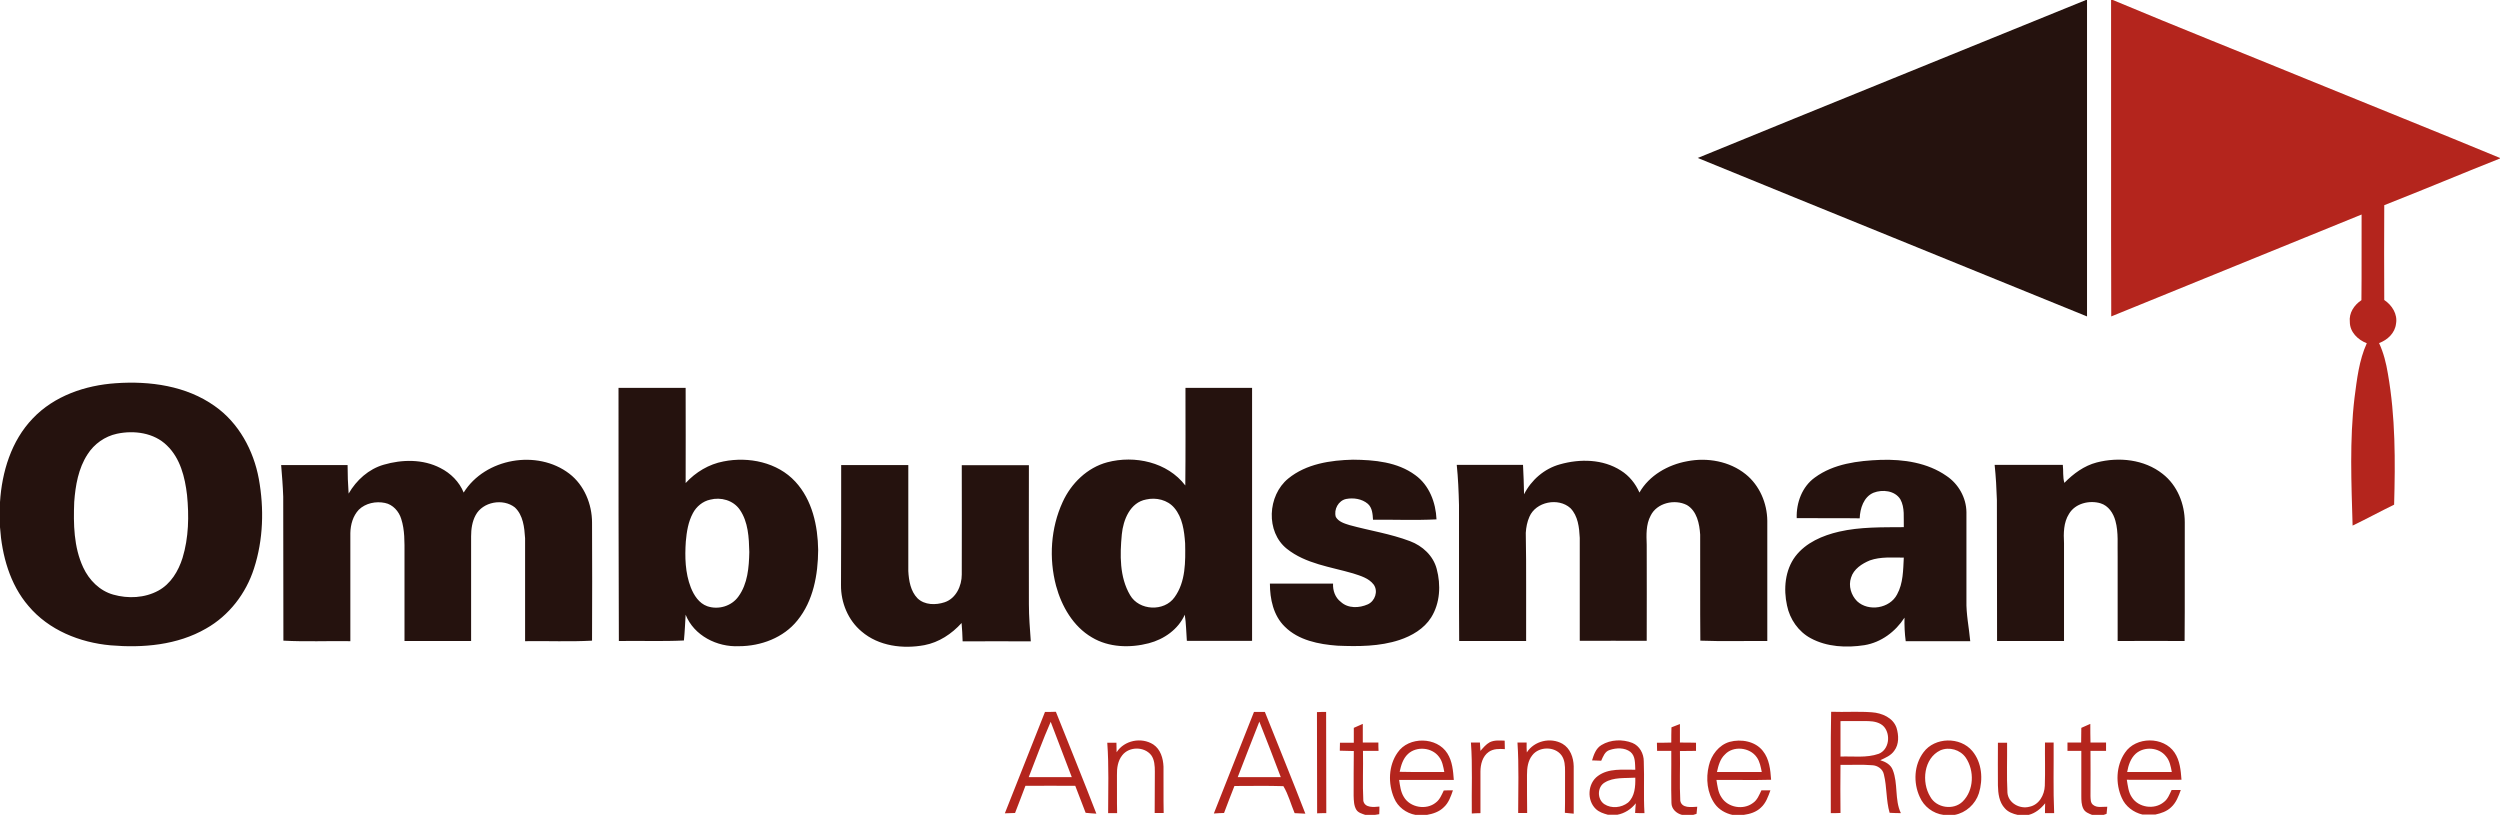
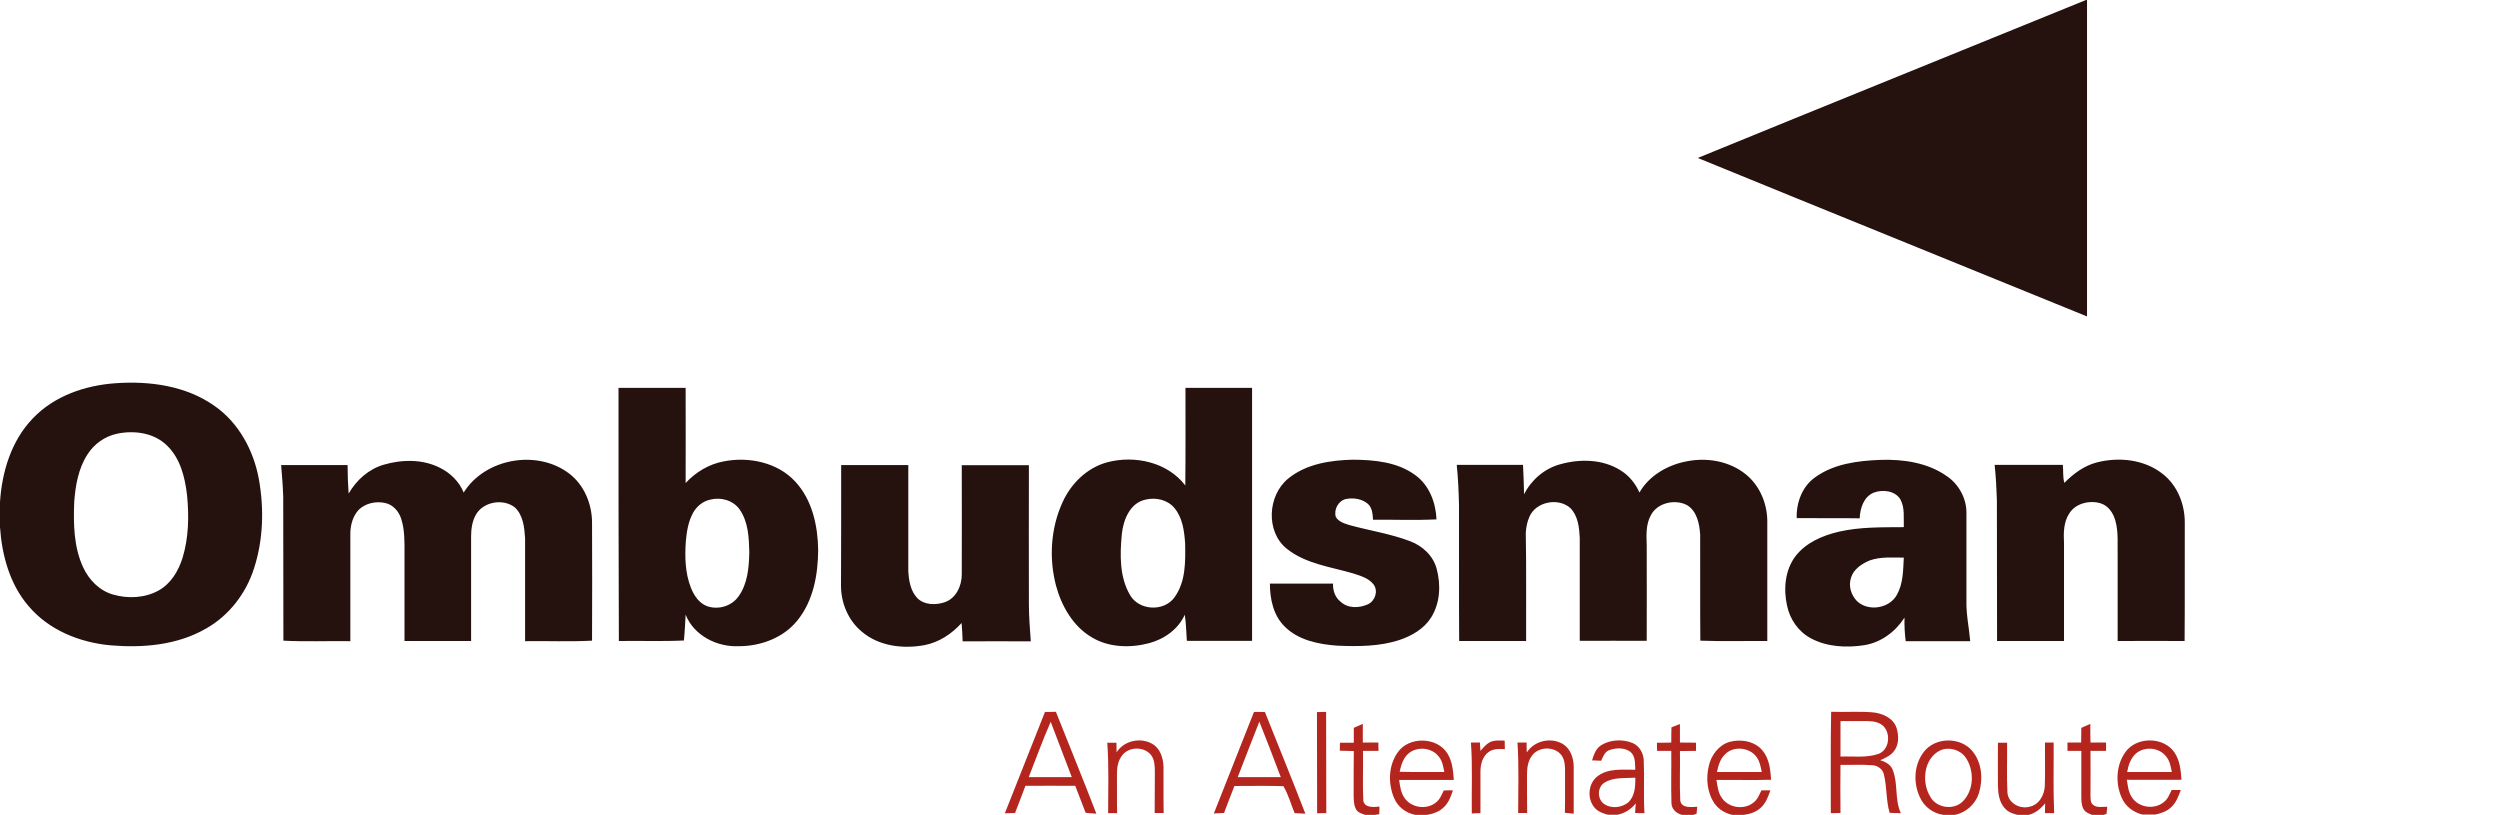
<svg xmlns="http://www.w3.org/2000/svg" version="1.1" id="Layer_1" x="0px" y="0px" viewBox="0 0 1445 471" style="enable-background:new 0 0 1445 471;" xml:space="preserve">
  <style type="text/css"> .st0{fill:#25120E;} .st1{fill:#B4251D;} .st2{display:none;fill:#25120E;} </style>
  <path class="st0" d="M1205.7,0h0.6v182.9c-75-30.6-150-60.9-225-91.6C1056,60.7,1130.9,30.5,1205.7,0z" />
-   <path class="st1" d="M1220.2,0h1c37.5,15.7,75.3,30.7,112.9,46.1c36.9,15.1,74,29.9,110.9,45.2v0.3c-22.4,8.9-44.5,18.2-66.9,27 c-0.1,18.3-0.1,36.5,0,54.8c4.5,3,7.8,8.2,6.8,13.7c-0.6,5.4-4.9,9.4-9.8,11.2c2.6,5.6,4.1,11.6,5.1,17.7c4.4,25,4.3,50.5,3.6,75.7 c-8,3.9-15.9,8.2-24,12.1c-0.7-24.6-1.8-49.3,1.1-73.8c1.4-10.7,2.6-21.7,7.1-31.6c-5.2-2-9.8-6.5-9.8-12.3 c-0.6-5.2,2.5-9.8,6.7-12.6c0.2-16.5,0-33,0.1-49.5c-48.2,19.7-96.5,39.2-144.7,58.9C1220.1,121.9,1220.3,61,1220.2,0L1220.2,0z" />
  <path class="st0" d="M18.9,241.9c12.4-13.1,30.4-19.2,48-20.4c19.7-1.4,40.8,1.5,57.2,13.2c13.9,9.7,22.5,25.7,25.5,42.1 c3.1,17.1,2.6,35.2-2.8,51.8c-4.6,14.4-14.4,27.2-27.7,34.7c-16.6,9.6-36.5,11.3-55.2,9.7c-17.8-1.6-35.7-8.8-47.4-22.7 C5.7,337.8,1.1,321,0,304.7v-14.5C1.1,272.8,6.5,254.8,18.9,241.9L18.9,241.9z M67.6,250.7c-7,1.5-13.2,5.9-17,11.9 c-5.3,8.1-7,18-7.7,27.5c-0.5,12.8-0.3,26.1,5.2,37.9c3.4,7.3,9.5,13.5,17.4,15.7c8.5,2.4,18.1,2,26-2.3c7.2-3.9,11.6-11.3,14-18.9 c3.6-11.8,3.8-24.3,2.6-36.4c-1.2-10.3-3.9-21.2-11.6-28.6C89,250.1,77.5,248.6,67.6,250.7L67.6,250.7z M268,284.7 c12.4-19.9,42.6-25.1,61.1-10.9c8.6,6.6,13.1,17.6,13.1,28.3c0.1,22.7,0.1,45.5,0,68.2c-12.8,0.7-25.8,0.1-38.7,0.3v-59.5 c-0.4-6.2-1.1-13.3-5.9-17.8c-6.8-5.4-18.6-3.3-22.7,4.5c-2,3.7-2.6,8-2.6,12.2v60.5h-38.5V320c0-6.7,0.2-13.6-1.9-20.1 c-1.3-4.3-4.8-8.3-9.4-9.2c-5.2-1.1-11.2,0.1-15.1,3.9c-3.4,3.6-4.8,8.6-4.9,13.5v62.5c-12.9-0.2-25.8,0.4-38.7-0.3 c-0.1-27.7,0-55.5-0.1-83.2c-0.2-6.1-0.7-12.2-1.2-18.3h38.4c0,5.5,0.2,11,0.6,16.5c4.5-7.8,11.6-14.2,20.3-16.7 c10.6-3.1,22.7-3.3,32.7,1.9C260.5,273.5,265.5,278.5,268,284.7L268,284.7z M744.6,276.6C755,268.1,769,266,782,265.7 c12.4,0.1,25.7,1.3,36,8.9c8.1,5.8,11.9,15.9,12.3,25.6c-12.2,0.6-24.4,0.1-36.7,0.2c-0.2-3.2-0.4-6.9-3-9.2 c-3.4-2.9-8.3-3.6-12.5-2.8c-4.5,0.9-7.3,6.1-6,10.4c1.6,2.8,5,3.8,7.9,4.7c11.6,3.2,23.7,5,35,9.3c7.2,2.7,13.4,8.4,15.4,16 c2.5,9.3,2,19.8-3.2,28.1c-4.1,6.5-11.1,10.6-18.3,13c-11.5,3.8-23.9,3.8-35.9,3.3c-10.8-0.8-22.5-3.1-30.4-11 c-6.6-6.4-8.6-16-8.6-24.9c12.2,0,24.4,0.1,36.5,0c-0.2,4,1.2,8.1,4.5,10.6c4.2,3.9,10.7,3.6,15.6,1.4c4.2-1.9,6.1-7.6,3.4-11.4 c-2.9-3.8-7.7-5.1-12-6.5c-13-3.8-27.3-5.5-38.2-14.2C731.5,307.4,732.6,286.4,744.6,276.6z M975.2,266.6c11.6-2.3,24.5,0,33.8,7.5 c8,6.4,12.4,16.7,12.5,26.9v69.5c-12.9-0.1-25.8,0.3-38.7-0.2c-0.2-20.4,0-40.8-0.1-61.3c-0.4-6.3-1.9-13.7-7.7-17.1 c-7.1-3.6-17.3-1.2-20.9,6.1c-2.8,5.2-2.5,11.2-2.3,16.9c0,18.5,0.1,37,0,55.5c-12.9-0.1-25.8,0-38.7,0v-59.5 c-0.3-6-1-12.7-5.4-17.2c-7-6.3-20-3.7-23.7,5c-1.3,2.9-1.9,6.1-2.1,9.3c0.4,20.8,0.1,41.6,0.2,62.5h-38.7 c-0.2-26.2,0-52.4-0.1-78.6c-0.2-7.8-0.5-15.5-1.3-23.2h38.3c0.3,5.7,0.5,11.3,0.6,17c4.2-8.3,11.7-14.8,20.7-17.3 c11.6-3.3,24.9-3.1,35.3,3.6c4.8,3,8.4,7.5,10.7,12.7C953.2,274.8,964.1,268.6,975.2,266.6L975.2,266.6z M1211.9,267.3 c12.8-3.3,27.5-1.8,38.1,6.6c8.5,6.6,12.8,17.4,12.8,28c-0.1,22.9,0.1,45.7-0.1,68.6c-12.9-0.1-25.8,0-38.7,0V322 c-0.2-7,0.6-14.2-1.3-21c-1.2-4.4-4-8.7-8.6-10.1c-6.4-1.9-14.6,0-18.2,6.1c-3.2,5-3.2,11.2-2.9,17v56.5h-38.7 c-0.1-27.2,0-54.3-0.1-81.5c-0.2-6.8-0.6-13.5-1.3-20.3h39.4c0.4,3.4-0.1,7,0.9,10.4C1198.4,273.8,1204.6,269.2,1211.9,267.3 L1211.9,267.3z M486.2,268.8H525v61.3c0.3,5.5,1.3,11.6,5.3,15.7c4.1,4,10.6,4,15.7,2.3c6.6-2.2,9.9-9.5,9.9-16 c0.1-21.1,0-42.2,0-63.2h38.8c-0.1,26.8,0,53.5,0,80.3c0,7.2,0.6,14.4,1.1,21.5c-13.1-0.1-26.2,0-39.4,0c-0.1-3.5-0.3-7.1-0.6-10.6 c-5.7,6.3-13.1,11.2-21.5,12.8c-12.4,2.3-26.4,0.6-36.3-7.9c-7.8-6.5-12-16.7-11.9-26.8C486.2,314.9,486.2,291.8,486.2,268.8 L486.2,268.8z M357.5,224.2h38.8c0,18.3,0.1,36.7,0,55c5.8-6.3,13.4-10.9,21.9-12.5c14.5-2.9,31.2,0.5,41.5,11.7 c9.8,10.6,13,25.5,13.2,39.5c-0.1,14.3-2.8,29.4-12,40.7c-8,10-21.1,14.9-33.8,14.9c-12.6,0.6-26-6.1-30.8-18.2 c-0.3,5-0.5,9.9-1,14.9c-12.5,0.6-25.1,0.1-37.6,0.3C357.5,321.8,357.5,273,357.5,224.2L357.5,224.2z M410.5,288.8 c-4.3,0.9-8,4-10,7.8c-2.7,5-3.6,10.7-4.1,16.4c-0.6,8.9-0.4,18.1,2.9,26.6c1.8,4.5,4.7,9.1,9.5,10.8c6.4,2.2,14,0,18-5.6 c5.4-7.4,6.1-16.9,6.3-25.7c-0.2-8.4-0.6-17.4-5.5-24.5C423.8,289.1,416.6,287.2,410.5,288.8L410.5,288.8z M685.2,224.2h38.5v146.2 c-12.6,0.1-25.1,0-37.7,0c-0.4-5-0.4-10.1-1.2-15.1c-3.8,8.5-12,14.2-20.8,16.5c-10.8,2.8-23.1,2.5-32.9-3.4 c-10.8-6.3-17.5-18-20.7-29.8c-4.2-15.9-3.1-33.4,3.8-48.4c4.9-10.8,14.2-19.9,25.8-23c15.9-4.2,34.8-0.1,45.1,13.4 C685.3,261.8,685.2,243,685.2,224.2L685.2,224.2z M662.5,288.7c-9.3,1.7-13.3,11.8-14.1,20.2c-1.1,11.7-1.4,24.6,4.8,35.1 c5.2,9,19.7,9.7,25.7,1.2c6.5-9,6.3-20.6,6.1-31.2c-0.5-7.1-1.5-14.9-6.3-20.5C674.8,288.9,668.2,287.4,662.5,288.7L662.5,288.7z M1049,276c10.9-8,24.9-9.7,38.1-10.2c13.1-0.4,27,1.6,38,9.3c6.9,4.6,11.4,12.6,11.5,20.9v51.1c-0.2,7.9,1.5,15.7,2.2,23.5h-37.3 c-0.6-4.5-0.8-9-0.7-13.6c-5.2,8.1-13.5,14.3-23.1,15.9c-10.4,1.6-21.7,1.1-31.1-4c-7.1-3.8-12.1-11-13.7-18.9 c-2.1-9.5-1.2-20.4,4.8-28.4c6.1-8,15.8-12.1,25.3-14.3c12.2-2.8,24.9-2.5,37.4-2.6c-0.2-5.4,0.7-11.2-2-16.1 c-3.2-5.1-10.4-5.8-15.5-3.8c-5.7,2.4-7.8,9.1-8,14.8c-12.1-0.2-24.3,0-36.4-0.1C1038.2,290.6,1041.6,281.3,1049,276L1049,276z M1080.8,323.9c-4.6,1.9-9.4,5-10.9,10c-1.6,4.7,0,10.1,3.5,13.6c6.6,6.2,18.9,4.2,23.1-3.9c3.6-6.5,3.5-14.1,3.9-21.3 C1093.8,322.3,1087,321.7,1080.8,323.9L1080.8,323.9z" />
  <path class="st1" d="M761.2,411.6c1.8-0.1,3.5-0.1,5.3-0.1c0.1,19.5,0,39,0.1,58.5c-1.8,0-3.6,0-5.3,0.1 C761.2,450.6,761.3,431.1,761.2,411.6z M580.8,470.1c7.7-19.5,15.5-39.1,23.2-58.6c2.1,0,4.2,0,6.3-0.1 c7.8,19.6,15.8,39.2,23.4,58.9c-2.1-0.1-4.2-0.3-6.2-0.5c-1.9-5.2-4.1-10.4-6-15.6c-9.6,0-19.2-0.1-28.8,0c-1.9,5.2-4,10.4-6,15.7 C584.7,470,582.8,470,580.8,470.1z M594.6,449.2h24.9c-4-10.7-8.2-21.3-12.2-32C602.7,427.7,598.8,438.5,594.6,449.2z M701.6,470.2 c7.7-19.6,15.5-39.1,23.2-58.7h6.3c7.8,19.6,15.8,39.1,23.4,58.8c-2.1-0.1-4.2-0.2-6.2-0.3c-2.2-5.2-3.6-10.8-6.5-15.6 c-9.4-0.3-18.9-0.1-28.3-0.1c-2,5.2-4.1,10.4-6,15.6C705.6,470,703.6,470,701.6,470.2L701.6,470.2z M727.9,417.1 c-4.2,10.7-8.4,21.4-12.5,32.1h24.9C736.2,438.5,732.2,427.8,727.9,417.1z M1058.2,470c0.1-19.5-0.2-39.1,0.2-58.6 c7.8,0.3,15.7-0.3,23.5,0.3c5.8,0.4,12.3,3.1,14.3,9c1.3,4.3,1.5,9.5-1.3,13.2c-1.9,2.8-5.1,4.1-8.1,5.5c3,0.9,6,2.5,7.2,5.6 c3.2,8,1,17.2,4.7,25c-2.2,0-4.3-0.1-6.5-0.2c-2.1-7.2-1.5-14.8-3.3-22.1c-0.6-3.2-3.7-5.3-6.8-5.4c-6.1-0.5-12.2-0.1-18.3-0.2 c-0.1,9.3-0.1,18.5,0,27.8C1061.9,470,1060.1,470,1058.2,470L1058.2,470z M1063.8,416.8v20.5c7.3-0.3,15,0.9,22.1-1.6 c6-2.4,7-11,3.1-15.6c-2.2-2.5-5.8-3.2-9-3.3C1074.6,416.7,1069.2,416.8,1063.8,416.8z M782.5,420.7c1.7-0.8,3.5-1.5,5.2-2.3v10.8h9 c0,1.6,0,3.2,0.1,4.8h-9c0.2,9.6-0.3,19.3,0.2,28.9c0.9,4.2,6.1,3.6,9.3,3.3c0,1.1,0,3.3-0.1,4.4c-0.6,0.1-1.9,0.3-2.5,0.4h-5.6 c-1.9-0.7-4-1.2-5.1-2.9c-1.5-2.4-1.5-5.4-1.6-8.1c0-8.6,0-17.3,0.1-25.9c-2.7-0.1-5.4-0.1-8.1-0.2c0-1.6,0.1-3.1,0.1-4.6h8 L782.5,420.7L782.5,420.7z M966.1,420.4c1.6-0.6,3.3-1.3,4.9-1.9v10.7c3.1,0,6.2,0,9.3,0.1v4.7c-3.1,0-6.2,0.1-9.3,0.1 c0.2,9.6-0.3,19.2,0.2,28.7c0.8,4.5,6.4,3.7,9.8,3.5c-0.1,1-0.3,3.1-0.4,4.1c-0.5,0.1-1.4,0.4-1.9,0.6h-6.5 c-3.2-0.8-6.1-3.4-6.1-6.9c-0.3-10,0-20.1-0.1-30.1h-8.2c0-1.6-0.1-3.2-0.1-4.7c2.8,0,5.5,0,8.3-0.1 C966,426.3,966,423.4,966.1,420.4L966.1,420.4z M1203,420.7c1.7-0.8,3.5-1.5,5.2-2.3c0,3.6,0,7.2,0.1,10.8h9v4.8h-9 c0.1,8.7,0,17.3,0,26c0.1,1.8-0.1,4,1.5,5.2c2.3,1.9,5.5,1,8.2,1.1c-0.1,1-0.3,3-0.4,4.1c-0.4,0.2-1.3,0.5-1.7,0.6h-6.7 c-1.9-0.8-4-1.5-5-3.5c-1.2-2.3-1.2-5-1.2-7.5v-26h-8v-4.8h7.9C1202.9,426.4,1203,423.6,1203,420.7L1203,420.7z M645.4,434.8 c4.4-6.9,14.3-8.9,21.2-4.5c4.2,2.8,5.7,8,5.9,12.8c0.1,8.9-0.1,17.9,0.1,26.8h-5.2c0.1-8,0-16,0.1-24c0-3.2-0.2-6.8-2.1-9.4 c-4-5.1-12.7-5.1-16.7,0c-2.6,3.2-3.2,7.5-3.1,11.5c0.1,7.3-0.1,14.6,0.1,22h-5.2c0-13.6,0.5-27.2-0.5-40.7h5.3 C645.3,431.1,645.4,433,645.4,434.8L645.4,434.8z M861.1,429c2.7-1.3,5.7-1,8.6-0.9c0,1.6,0.1,3.2,0.1,4.9c-3.2-0.2-6.6-0.3-9.3,1.6 c-3.6,2.5-4.8,7.2-4.8,11.4v24c-1.7,0-3.4,0.1-5,0.2c-0.2-13.7,0.5-27.4-0.5-41h5.2l0.3,4.8C857.3,432.2,858.9,430.2,861.1,429z M882.5,434.9c4.3-6.7,13.7-8.9,20.6-5c4.5,2.6,6.4,8,6.5,13v27.4c-1.7-0.2-3.4-0.3-5.1-0.5c0.2-8,0-15.9,0.1-23.9 c0-3.2-0.1-6.7-2.1-9.4c-3.9-5.2-12.9-5.1-16.8,0c-2.6,3.2-3.1,7.4-3.1,11.4c0,7.3,0,14.6,0.1,22h-5.2c0-13.6,0.5-27.2-0.4-40.7h5.3 C882.3,431.1,882.4,433,882.5,434.9L882.5,434.9z M1182,429.2h5c0.1,13.6-0.3,27.2,0.3,40.8h-5.3c0-1.9,0-3.8,0.1-5.7 c-2.5,3.1-5.6,5.7-9.5,6.7h-6.4c-2.7-0.6-5.5-1.6-7.4-3.8c-3.3-3.5-3.9-8.6-4-13.2c-0.1-8.2,0-16.5,0-24.7h5.3 c0.1,9.6-0.3,19.3,0.2,28.9c0.5,6,7.2,9.6,12.7,8.1c5.6-1.1,8.7-6.8,8.9-12.1C1182.2,445.8,1181.9,437.5,1182,429.2L1182,429.2z M807.8,435c6.4-9.5,22.8-9.2,28.8,0.5c2.9,4.6,3.3,10.1,3.7,15.3h-31.6c0.5,3.4,0.9,6.9,2.7,9.8c3.6,6.2,13,7.8,18.5,3.3 c2.3-1.7,3.4-4.5,4.6-7c1.8-0.1,3.5-0.1,5.3-0.1c-1.2,3.5-2.5,7.3-5.3,9.8c-2.6,2.6-6.2,3.8-9.7,4.4h-6.7c-5.4-1-10.2-4.6-12.3-9.7 C802.2,452.9,802.5,442.5,807.8,435L807.8,435z M813.8,435.8c-2.9,2.7-4,6.6-4.8,10.3c8.6,0.2,17.2,0.1,25.8,0.1 c-0.6-3.1-1.1-6.3-3.1-8.8C827.6,431.9,818.7,431.2,813.8,435.8z M999.7,428.8c6.6-1.8,14.8-0.4,19.2,5.2c3.8,4.7,4.4,10.9,4.8,16.7 c-10.5,0.3-21.1,0-31.6,0.1c0.6,3.5,0.9,7.2,3,10.2c3.7,5.8,12.5,7.3,18,3.2c2.6-1.7,3.7-4.7,5-7.4h5.2c-1.3,3.6-2.6,7.4-5.5,10 c-2.7,2.6-6.3,3.7-9.9,4.2h-6.6c-4-0.9-7.7-3-10.1-6.3c-4.5-6.3-5.3-14.7-3.5-22.1C989.1,436.4,993.5,430.6,999.7,428.8L999.7,428.8 z M997,436.1c-2.8,2.6-3.8,6.5-4.6,10.1h25.9c-0.6-2.9-1.1-6-2.9-8.5C1011.4,431.9,1001.8,430.9,997,436.1z M1111.8,434.8 c6.5-8.8,21.2-9.1,28.2-0.7c5.6,6.7,6.3,16.3,3.8,24.4c-2,6.3-7.5,11.3-14,12.5h-6.5c-6-0.8-11.3-4.8-13.7-10.4 C1105.8,452.4,1106.3,442.1,1111.8,434.8z M1121.5,433.7c-9.6,4.6-11,18.4-5.8,26.8c3.5,6.5,13.4,8,18.7,2.8 c6.6-6.5,6.9-17.9,1.8-25.4C1133,433.3,1126.6,431.5,1121.5,433.7L1121.5,433.7z M1228.2,435.1c6.3-9.5,22.4-9.5,28.7-0.1 c3.1,4.6,3.6,10.3,4,15.7c-10.5,0.1-21.1,0-31.6,0c0.6,3.5,0.9,7.2,2.9,10.1c3.8,6,13,7.4,18.5,2.8c2.3-1.7,3.3-4.5,4.5-7h5.3 c-1.3,3.6-2.7,7.4-5.6,10c-2.5,2.4-5.8,3.5-9.1,4.2h-7.5c-5.1-1.2-9.8-4.7-11.9-9.6C1222.7,453.1,1223,442.7,1228.2,435.1 L1228.2,435.1z M1234.5,435.6c-3,2.7-4.3,6.7-5,10.6h25.8c-0.6-3.2-1.2-6.6-3.4-9.1C1247.8,431.9,1239.4,431.3,1234.5,435.6z M925.7,430.6c5.3-3.2,12.2-3.4,17.8-1.2c4.2,1.7,6.6,6.2,6.6,10.6c0.4,10-0.2,20,0.4,30c-1.8,0-3.6,0-5.4-0.1 c0.1-1.9,0.2-3.7,0.4-5.6c-2.7,3.4-6.4,5.8-10.6,6.6h-5.6c-2.5-0.7-5-1.5-6.9-3.3c-5.3-5-4.8-14.8,1.2-19.1 c6.2-4.6,14.4-3.5,21.6-3.6c-0.2-3.5,0.2-7.8-2.8-10.3c-3.4-2.6-8.2-2.4-12-1.1c-2.8,0.8-3.8,3.8-4.9,6.2c-1.8-0.1-3.5-0.1-5.3-0.2 C921.2,436.3,922.4,432.5,925.7,430.6z M927.5,452.3c-4.4,2.6-4.4,9.7-0.2,12.5c4.1,2.7,9.9,2.1,13.7-0.9c4-3.6,4.3-9.4,4.2-14.4 C939.2,449.9,932.7,449.1,927.5,452.3z" />
  <path class="st2" d="M1308.3,267.7c-4.1-2.1-8.9-0.9-13.3-1.2v20h3.5v-8.4c5.4-1,7,4.9,9.3,8.4c1.1,0,3.1-0.1,4.2-0.1 c-1.9-3-3.7-5.9-5.9-8.7C1310.3,276.5,1312.3,270.5,1308.3,267.7L1308.3,267.7z M1298.5,275.4v-5.9c2.7,0.4,8-1.2,8.3,2.8 C1306.6,276.2,1301.2,275,1298.5,275.4z M1319.5,267.5c-3.5-7.3-12.6-11.1-20.4-9.3c-6.1,1.3-11.4,5.8-13.4,11.7 c-3.2,8.1,0.4,18.2,8.1,22.4c6.4,3.8,15,3.2,20.8-1.4C1321.6,285.5,1323.8,275.1,1319.5,267.5L1319.5,267.5z M1307,291 c-7.9,2.4-16.8-3-18.6-11c-2.2-7.8,3.1-16.7,11-18.5c8-2.3,17.1,3.3,18.7,11.5C1320,280.7,1314.7,289.1,1307,291z" />
</svg>